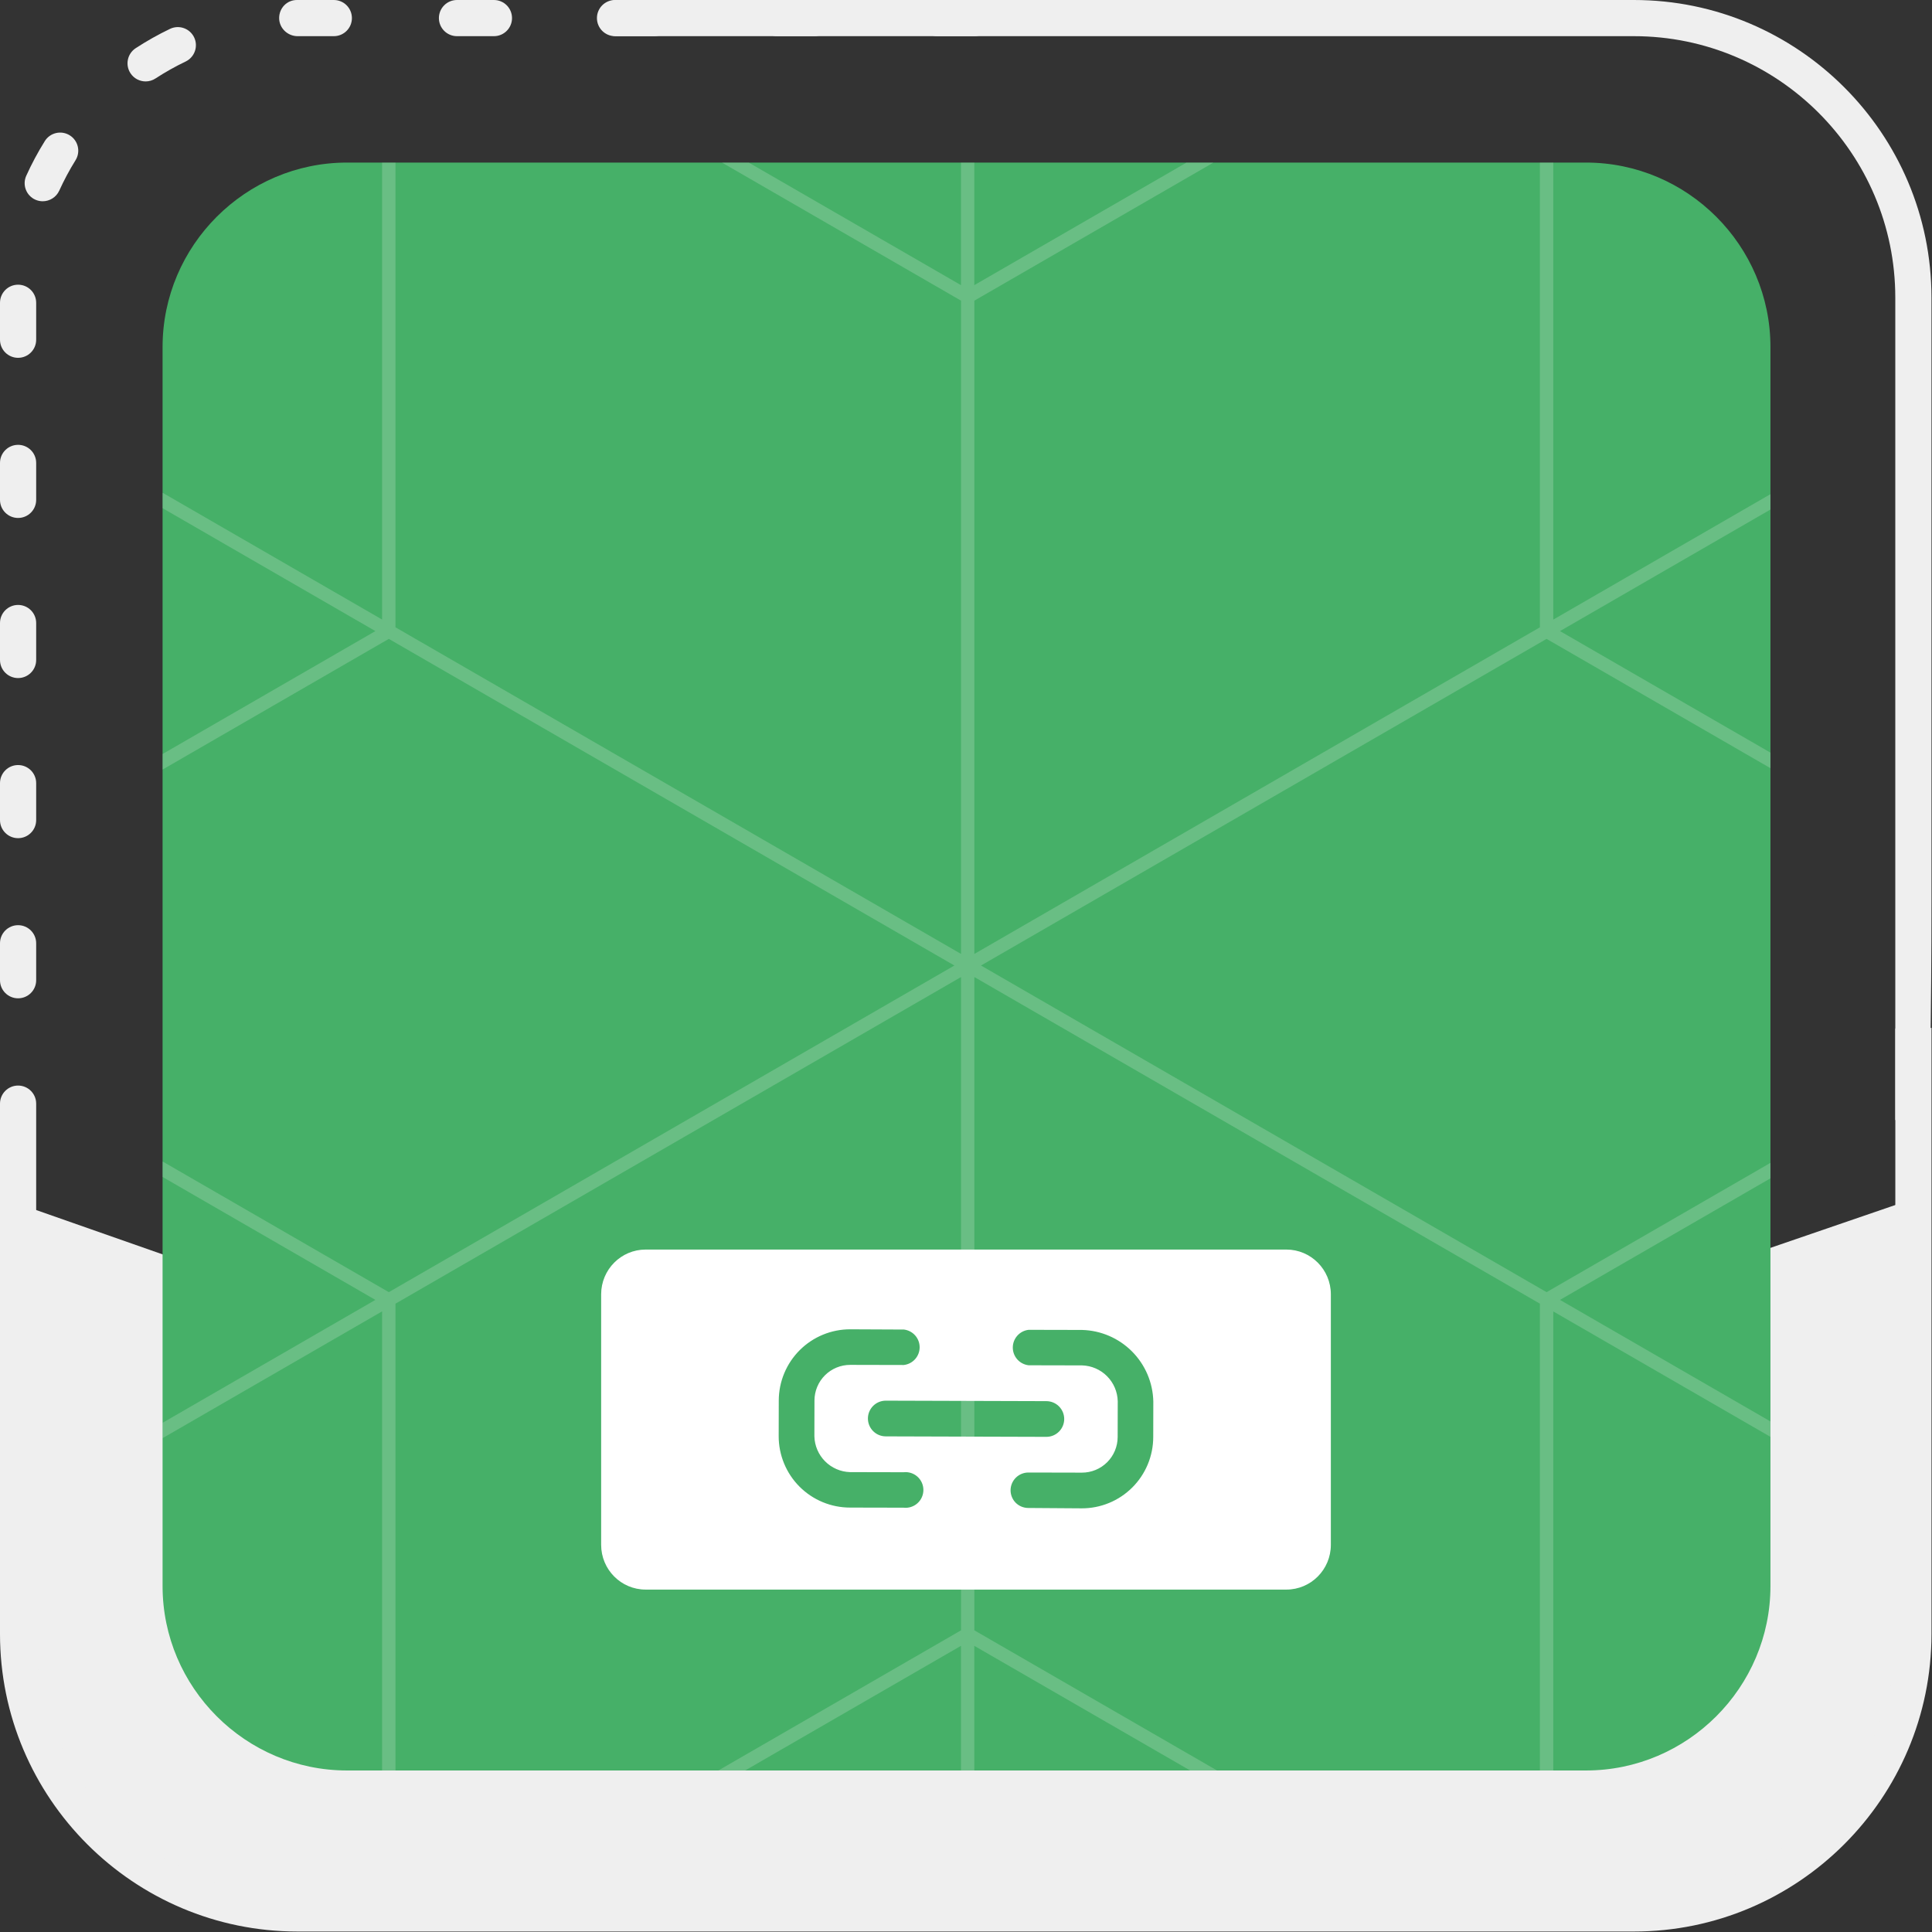
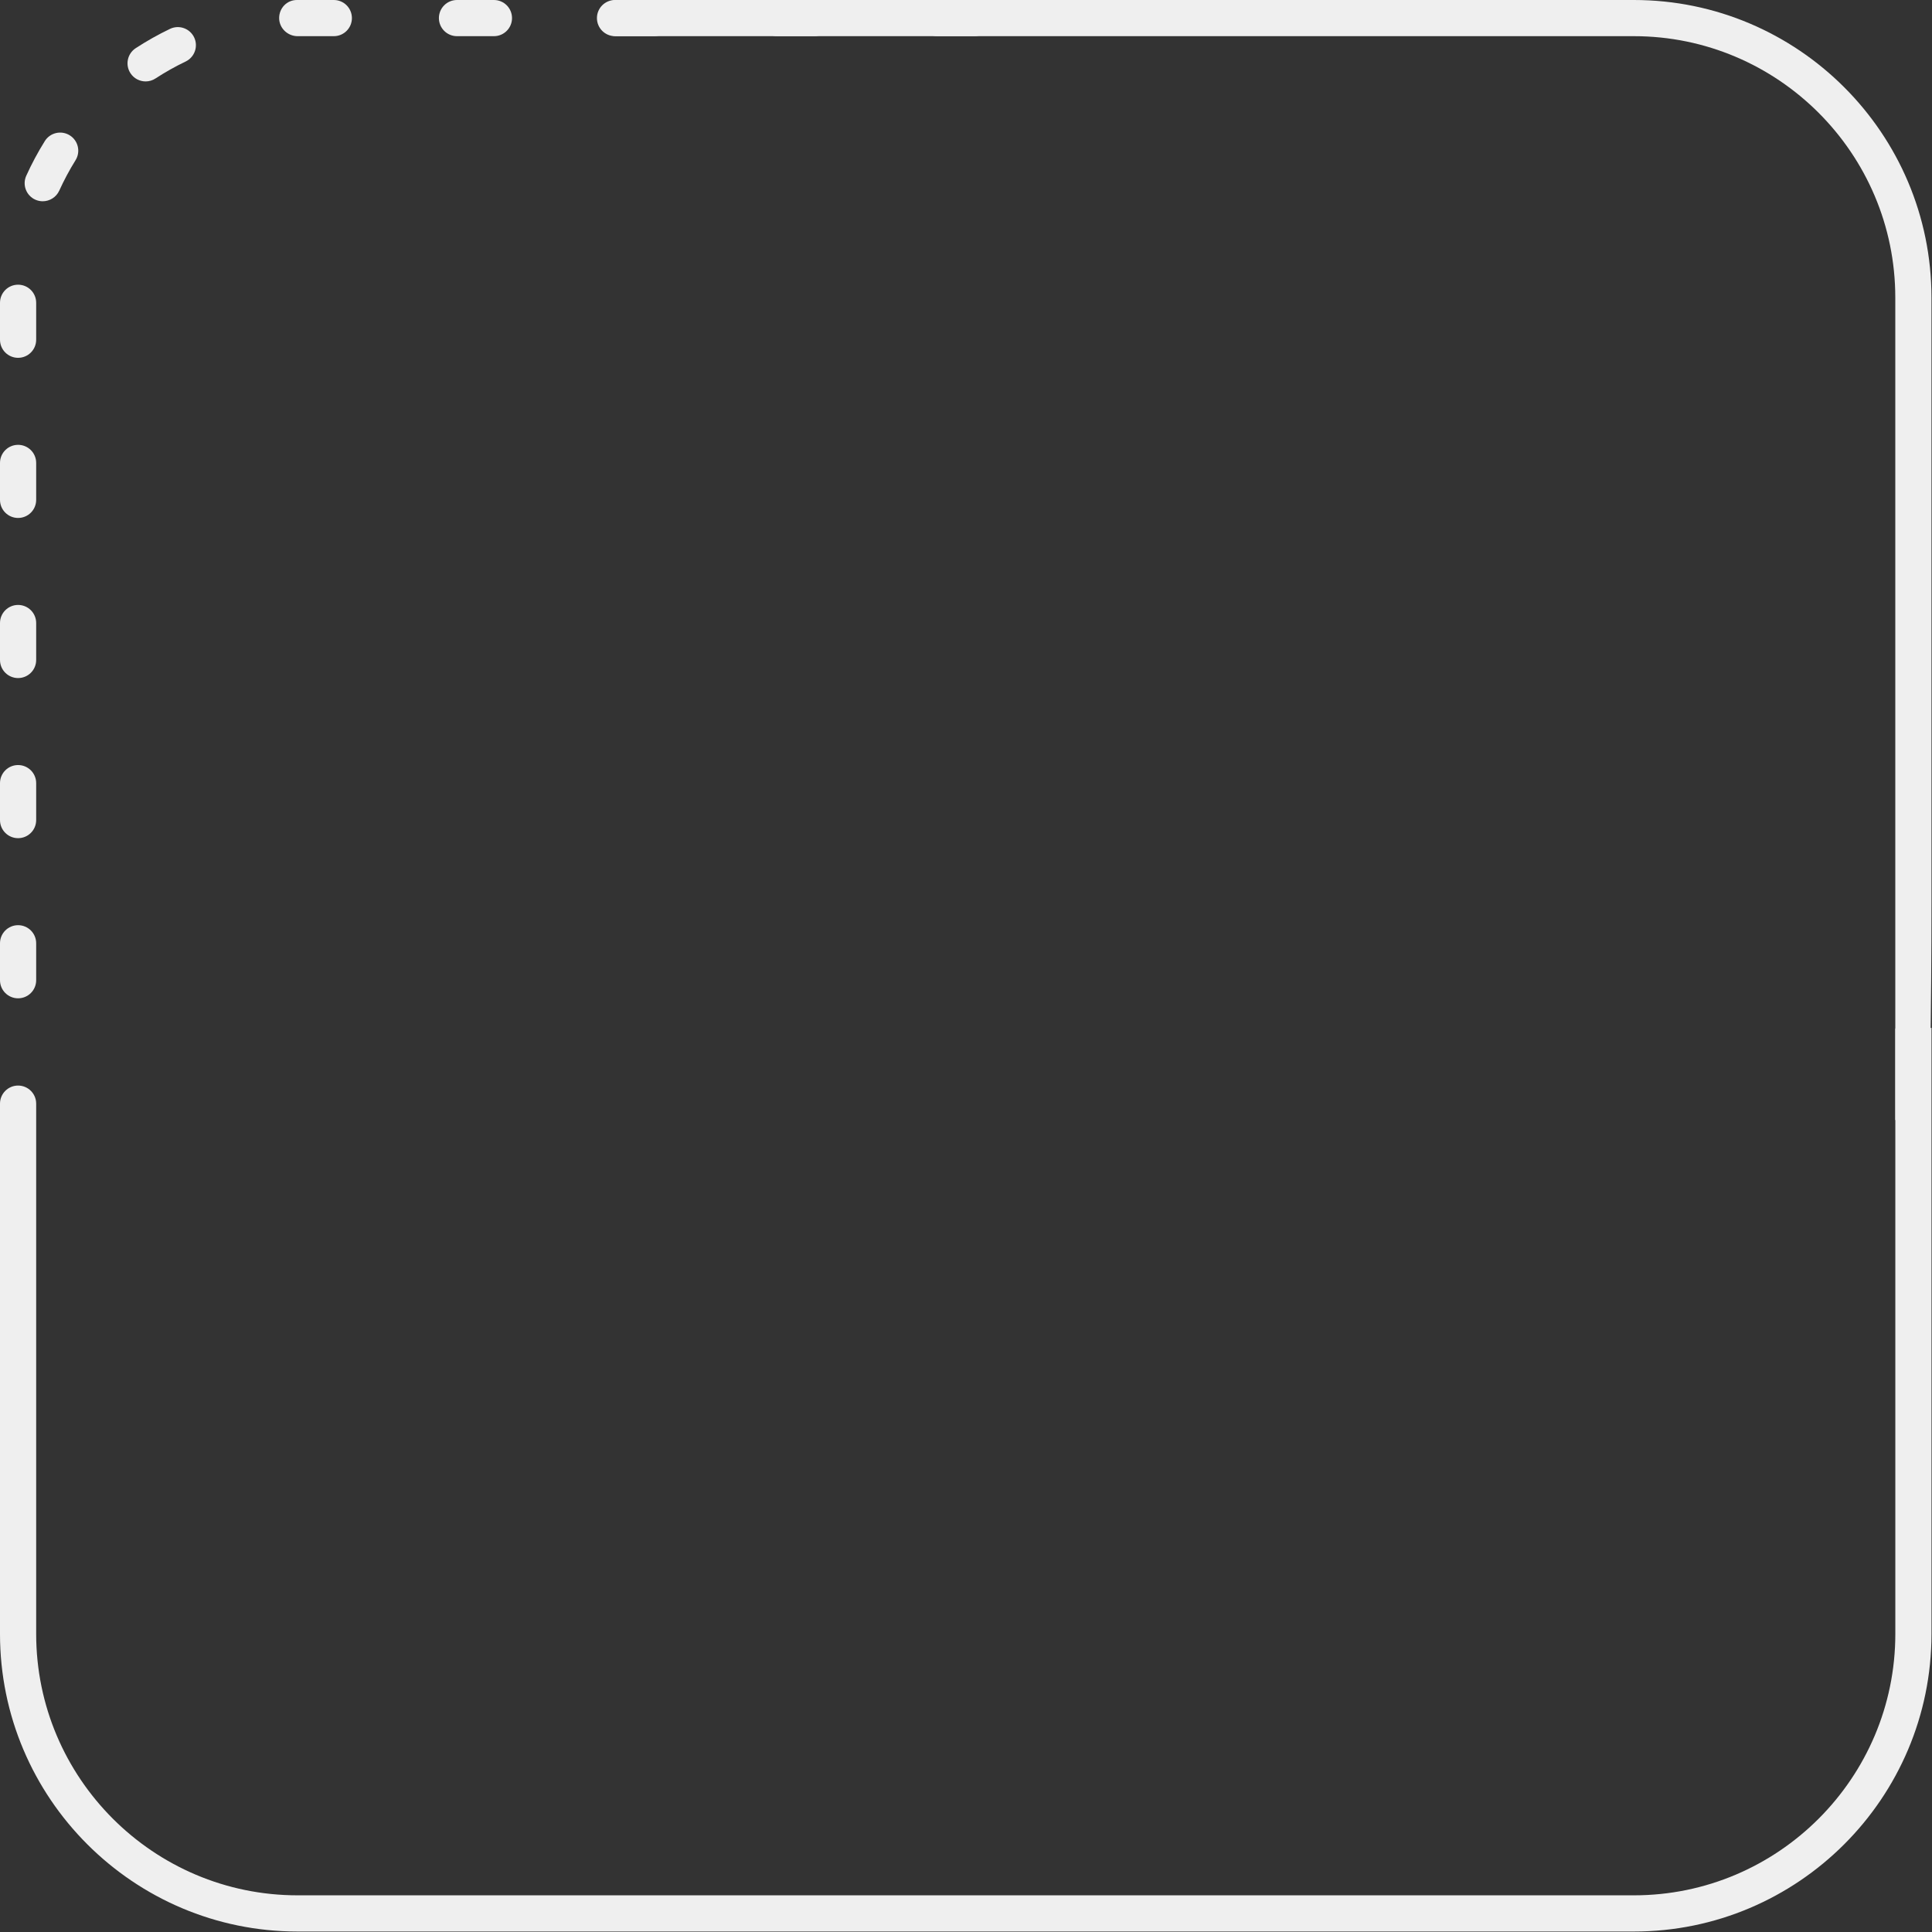
<svg xmlns="http://www.w3.org/2000/svg" width="1022" height="1022" viewBox="0 0 1022 1022" fill="none">
  <rect x="0" y="0" width="1022" height="1022" fill="#333333" stroke="none" />
  <path d="M9.567 528.089C4.282 528.089 0 523.807 0 518.521V498.979C0 493.693 4.282 489.411 9.567 489.411C14.853 489.411 19.135 493.693 19.135 498.979V518.521C19.135 523.807 14.853 528.089 9.567 528.089ZM9.567 443.378C4.282 443.378 0 439.096 0 433.811V414.268C0 408.983 4.282 404.701 9.567 404.701C14.853 404.701 19.135 408.983 19.135 414.268V433.811C19.135 439.096 14.853 443.378 9.567 443.378ZM9.567 358.683C4.282 358.683 0 354.401 0 349.116V329.573C0 324.288 4.282 320.006 9.567 320.006C14.853 320.006 19.135 324.288 19.135 329.573V349.116C19.135 354.401 14.853 358.683 9.567 358.683ZM9.567 273.988C4.282 273.988 0 269.706 0 264.421V244.878C0 239.593 4.282 235.311 9.567 235.311C14.853 235.311 19.135 239.593 19.135 244.878V264.421C19.135 269.706 14.853 273.988 9.567 273.988ZM9.567 189.278C4.282 189.278 0 184.996 0 179.71V160.168C0 154.882 4.282 150.6 9.567 150.6C14.853 150.6 19.135 154.882 19.135 160.168V179.71C19.135 184.996 14.853 189.278 9.567 189.278ZM22.601 106.465C21.284 106.465 19.95 106.198 18.664 105.618C13.849 103.438 11.716 97.776 13.896 92.961C16.735 86.671 20.044 80.507 23.699 74.641C26.491 70.156 32.388 68.791 36.889 71.583C41.375 74.375 42.755 80.288 39.948 84.773C36.733 89.933 33.847 95.345 31.337 100.865C29.722 104.363 26.24 106.465 22.601 106.465ZM77.041 43.069C73.92 43.069 70.846 41.548 69.011 38.724C66.125 34.301 67.364 28.373 71.802 25.471C77.606 21.691 83.707 18.256 89.933 15.276C94.701 12.986 100.411 15.01 102.7 19.778C104.975 24.546 102.967 30.255 98.199 32.545C92.725 35.164 87.377 38.175 82.264 41.501C80.648 42.567 78.829 43.069 77.041 43.069ZM515.385 19.135H495.842C490.556 19.135 486.275 14.853 486.275 9.567C486.275 4.282 490.556 0 495.842 0H515.385C520.67 0 524.952 4.282 524.952 9.567C524.968 14.853 520.67 19.135 515.385 19.135ZM430.69 19.135H411.147C405.861 19.135 401.58 14.853 401.58 9.567C401.58 4.282 405.861 0 411.147 0H430.69C435.975 0 440.257 4.282 440.257 9.567C440.257 14.853 435.975 19.135 430.69 19.135ZM345.995 19.135H326.452C321.166 19.135 316.885 14.853 316.885 9.567C316.885 4.282 321.166 0 326.452 0H345.995C351.28 0 355.562 4.282 355.562 9.567C355.562 14.853 351.28 19.135 345.995 19.135ZM261.284 19.135H241.741C236.456 19.135 232.174 14.853 232.174 9.567C232.174 4.282 236.456 0 241.741 0H261.284C266.57 0 270.851 4.282 270.851 9.567C270.851 14.853 266.57 19.135 261.284 19.135ZM176.589 19.135H157.423C152.137 19.135 147.667 14.853 147.667 9.567C147.667 4.282 151.761 0 157.046 0H176.589C181.875 0 186.156 4.282 186.156 9.567C186.156 14.853 181.875 19.135 176.589 19.135Z" fill="#EFEFEF" />
-   <path d="M4.36 634.914V870.962C4.36 946.984 66.564 1009.19 142.585 1009.19H871.715C947.737 1009.19 1009.94 946.984 1009.94 870.962V634.914L501.692 809.307L4.36 634.914Z" fill="#EFEFEF" />
  <path d="M1002.58 592.5C1005.31 591.857 1008.23 592.5 1011.4 592.5C1018.3 705.954 1021.72 589.643 1021.72 477.084V157.423C1021.72 70.611 951.093 0 864.297 0H325.339C320.053 0 315.771 4.282 315.771 9.567C315.771 14.853 320.053 19.135 325.339 19.135H864.297C940.554 19.135 1002.58 81.166 1002.58 157.423V592.5Z" fill="#EFEFEF" />
  <path d="M1011.41 545.107C1008.25 545.107 1005.31 544.731 1002.6 544.072V864.313C1002.6 940.57 940.569 1002.6 864.312 1002.6H157.423C81.166 1002.6 19.135 940.57 19.135 864.313V583.816C19.135 578.53 14.853 574.248 9.568 574.248C4.282 574.248 0 578.53 0 583.816V864.329C0 951.141 70.626 1021.75 157.423 1021.75H864.312C951.125 1021.75 1021.73 951.125 1021.73 864.329V543.68C1018.6 544.589 1015.18 545.107 1011.41 545.107Z" fill="#EFEFEF" />
  <g clip-path="url(#clip0_658_127)">
    <path d="M838.97 936.557H183.556C129.9 936.557 86 892.657 86 839.001V183.556C86 129.9 129.9 86 183.556 86H838.985C892.641 86 936.541 129.9 936.541 183.556V839.001C936.541 892.641 892.641 936.557 838.97 936.557Z" fill="#46B068" />
    <path opacity="0.2" d="M511.895 -196.756L-100.605 156.994V864.494L511.895 1218.24L1124.39 864.494V156.994L511.895 -196.756ZM518.938 510.744L818.114 337.959L1117.29 510.744L818.114 683.529L518.938 510.744ZM205.675 683.529L-93.439 510.744L205.675 337.959L504.851 510.744L205.675 683.529ZM821.666 -13.769L1117.32 156.994L821.666 327.757V-13.769ZM814.592 331.832L515.416 504.617V159.047L814.592 -13.738V331.832ZM508.373 504.617L209.197 331.832V-13.738L508.373 159.047V504.617ZM202.123 327.727L-93.531 156.964L202.123 -13.8V327.727ZM198.601 333.823L-97.053 504.586V163.091L198.601 333.854V333.823ZM198.601 687.604L-97.053 858.367V516.871L198.601 687.634V687.604ZM202.123 693.7V1035.23L-93.531 864.463L202.123 693.7ZM209.197 689.626L508.373 516.84V862.411L209.197 1035.2V689.626ZM515.416 516.84L814.592 689.626V1035.2L515.416 862.411V516.84ZM821.666 693.731L1117.35 864.494L821.666 1035.26V693.731ZM825.188 687.634L1120.84 516.871V858.367L825.188 687.604V687.634ZM825.188 333.854L1120.84 163.091V504.586L825.188 333.823V333.854ZM515.386 150.836V-190.659L811.039 -19.896L515.386 150.836ZM508.342 -190.659V150.836L212.688 -19.896L508.342 -190.659ZM508.342 870.621V1212.12L212.688 1041.35L508.342 870.621ZM515.386 1212.12V870.621L811.039 1041.35L515.386 1212.12Z" fill="#F7F7F7" />
    <path fill-rule="evenodd" clip-rule="evenodd" d="M341.537 661H680.463C693.465 661 704 671.593 704 684.667V817.201C704 830.275 693.465 840.868 680.463 840.868H341.537C328.54 840.868 318 830.275 318 817.201V684.667C318 671.593 328.54 661 341.537 661ZM422.932 786.413C419.431 782.902 416.655 778.734 414.765 774.15C412.874 769.565 411.905 764.652 411.913 759.693L411.955 740.873C411.963 735.911 412.949 731 414.857 726.42C416.764 721.84 419.555 717.681 423.071 714.18C426.587 710.68 430.758 707.907 435.346 706.019C439.934 704.132 444.849 703.168 449.81 703.182L478.172 703.311C480.472 703.588 482.59 704.702 484.122 706.44C485.654 708.178 486.494 710.419 486.48 712.736C486.467 715.053 485.602 717.284 484.05 719.005C482.498 720.725 480.367 721.814 478.064 722.065L449.768 722.002C447.288 721.995 444.83 722.477 442.536 723.421C440.242 724.365 438.157 725.751 436.399 727.501C434.641 729.252 433.245 731.331 432.292 733.621C431.338 735.911 430.845 738.367 430.841 740.848L430.799 759.802C430.928 764.767 432.952 769.495 436.456 773.015C439.96 776.534 444.679 778.58 449.643 778.731L477.938 778.793C479.259 778.64 480.598 778.768 481.866 779.168C483.135 779.569 484.304 780.233 485.298 781.117C486.292 782.001 487.088 783.085 487.633 784.298C488.179 785.511 488.462 786.826 488.463 788.156C488.465 789.486 488.186 790.802 487.644 792.017C487.101 793.231 486.308 794.318 485.317 795.204C484.326 796.091 483.158 796.758 481.891 797.162C480.623 797.566 479.285 797.697 477.963 797.547L449.668 797.485C444.703 797.489 439.785 796.513 435.197 794.613C430.61 792.713 426.442 789.927 422.932 786.413ZM537.294 794.944C535.555 793.181 534.578 790.806 534.573 788.33C534.586 785.837 535.585 783.45 537.352 781.69C539.119 779.931 541.51 778.943 544.003 778.941L572.298 779.003C574.779 779.01 577.236 778.528 579.531 777.585C581.825 776.641 583.91 775.254 585.668 773.504C587.426 771.754 588.822 769.674 589.775 767.384C590.729 765.094 591.222 762.639 591.226 760.158L591.268 741.204C591.139 736.239 589.115 731.511 585.611 727.991C582.107 724.471 577.388 722.426 572.424 722.275L544.129 722.212C541.827 721.951 539.701 720.853 538.156 719.126C536.612 717.398 535.757 715.163 535.754 712.846C535.75 710.529 536.6 708.292 538.14 706.561C539.679 704.83 541.802 703.725 544.104 703.458L572.399 703.521C582.342 703.777 591.805 707.853 598.823 714.903C605.84 721.952 609.874 731.434 610.087 741.379L610.045 760.2C610.037 765.161 609.051 770.072 607.143 774.652C605.236 779.232 602.445 783.391 598.929 786.892C595.413 790.392 591.242 793.166 586.654 795.053C582.066 796.94 577.151 797.904 572.19 797.891L543.895 797.694C541.419 797.679 539.049 796.691 537.294 794.944ZM459.842 754.005C460.32 755.151 461.02 756.192 461.902 757.067C463.656 758.814 466.026 759.802 468.502 759.818L553.454 760.073C554.7 760.081 555.935 759.842 557.088 759.37C558.241 758.898 559.29 758.202 560.173 757.323C561.055 756.444 561.756 755.399 562.233 754.248C562.71 753.097 562.954 751.863 562.952 750.617C562.95 748.123 561.961 745.732 560.202 743.965C558.443 742.198 556.056 741.199 553.563 741.186L468.611 740.931C467.365 740.923 466.13 741.162 464.977 741.634C463.824 742.106 462.775 742.801 461.893 743.68C461.01 744.559 460.309 745.605 459.833 746.756C459.356 747.907 459.111 749.141 459.114 750.387C459.116 751.629 459.363 752.859 459.842 754.005Z" fill="white" />
  </g>
  <defs>
    <clipPath id="clip0_658_127">
-       <rect width="850.541" height="850.557" fill="white" transform="translate(86 86)" />
-     </clipPath>
+       </clipPath>
  </defs>
</svg>